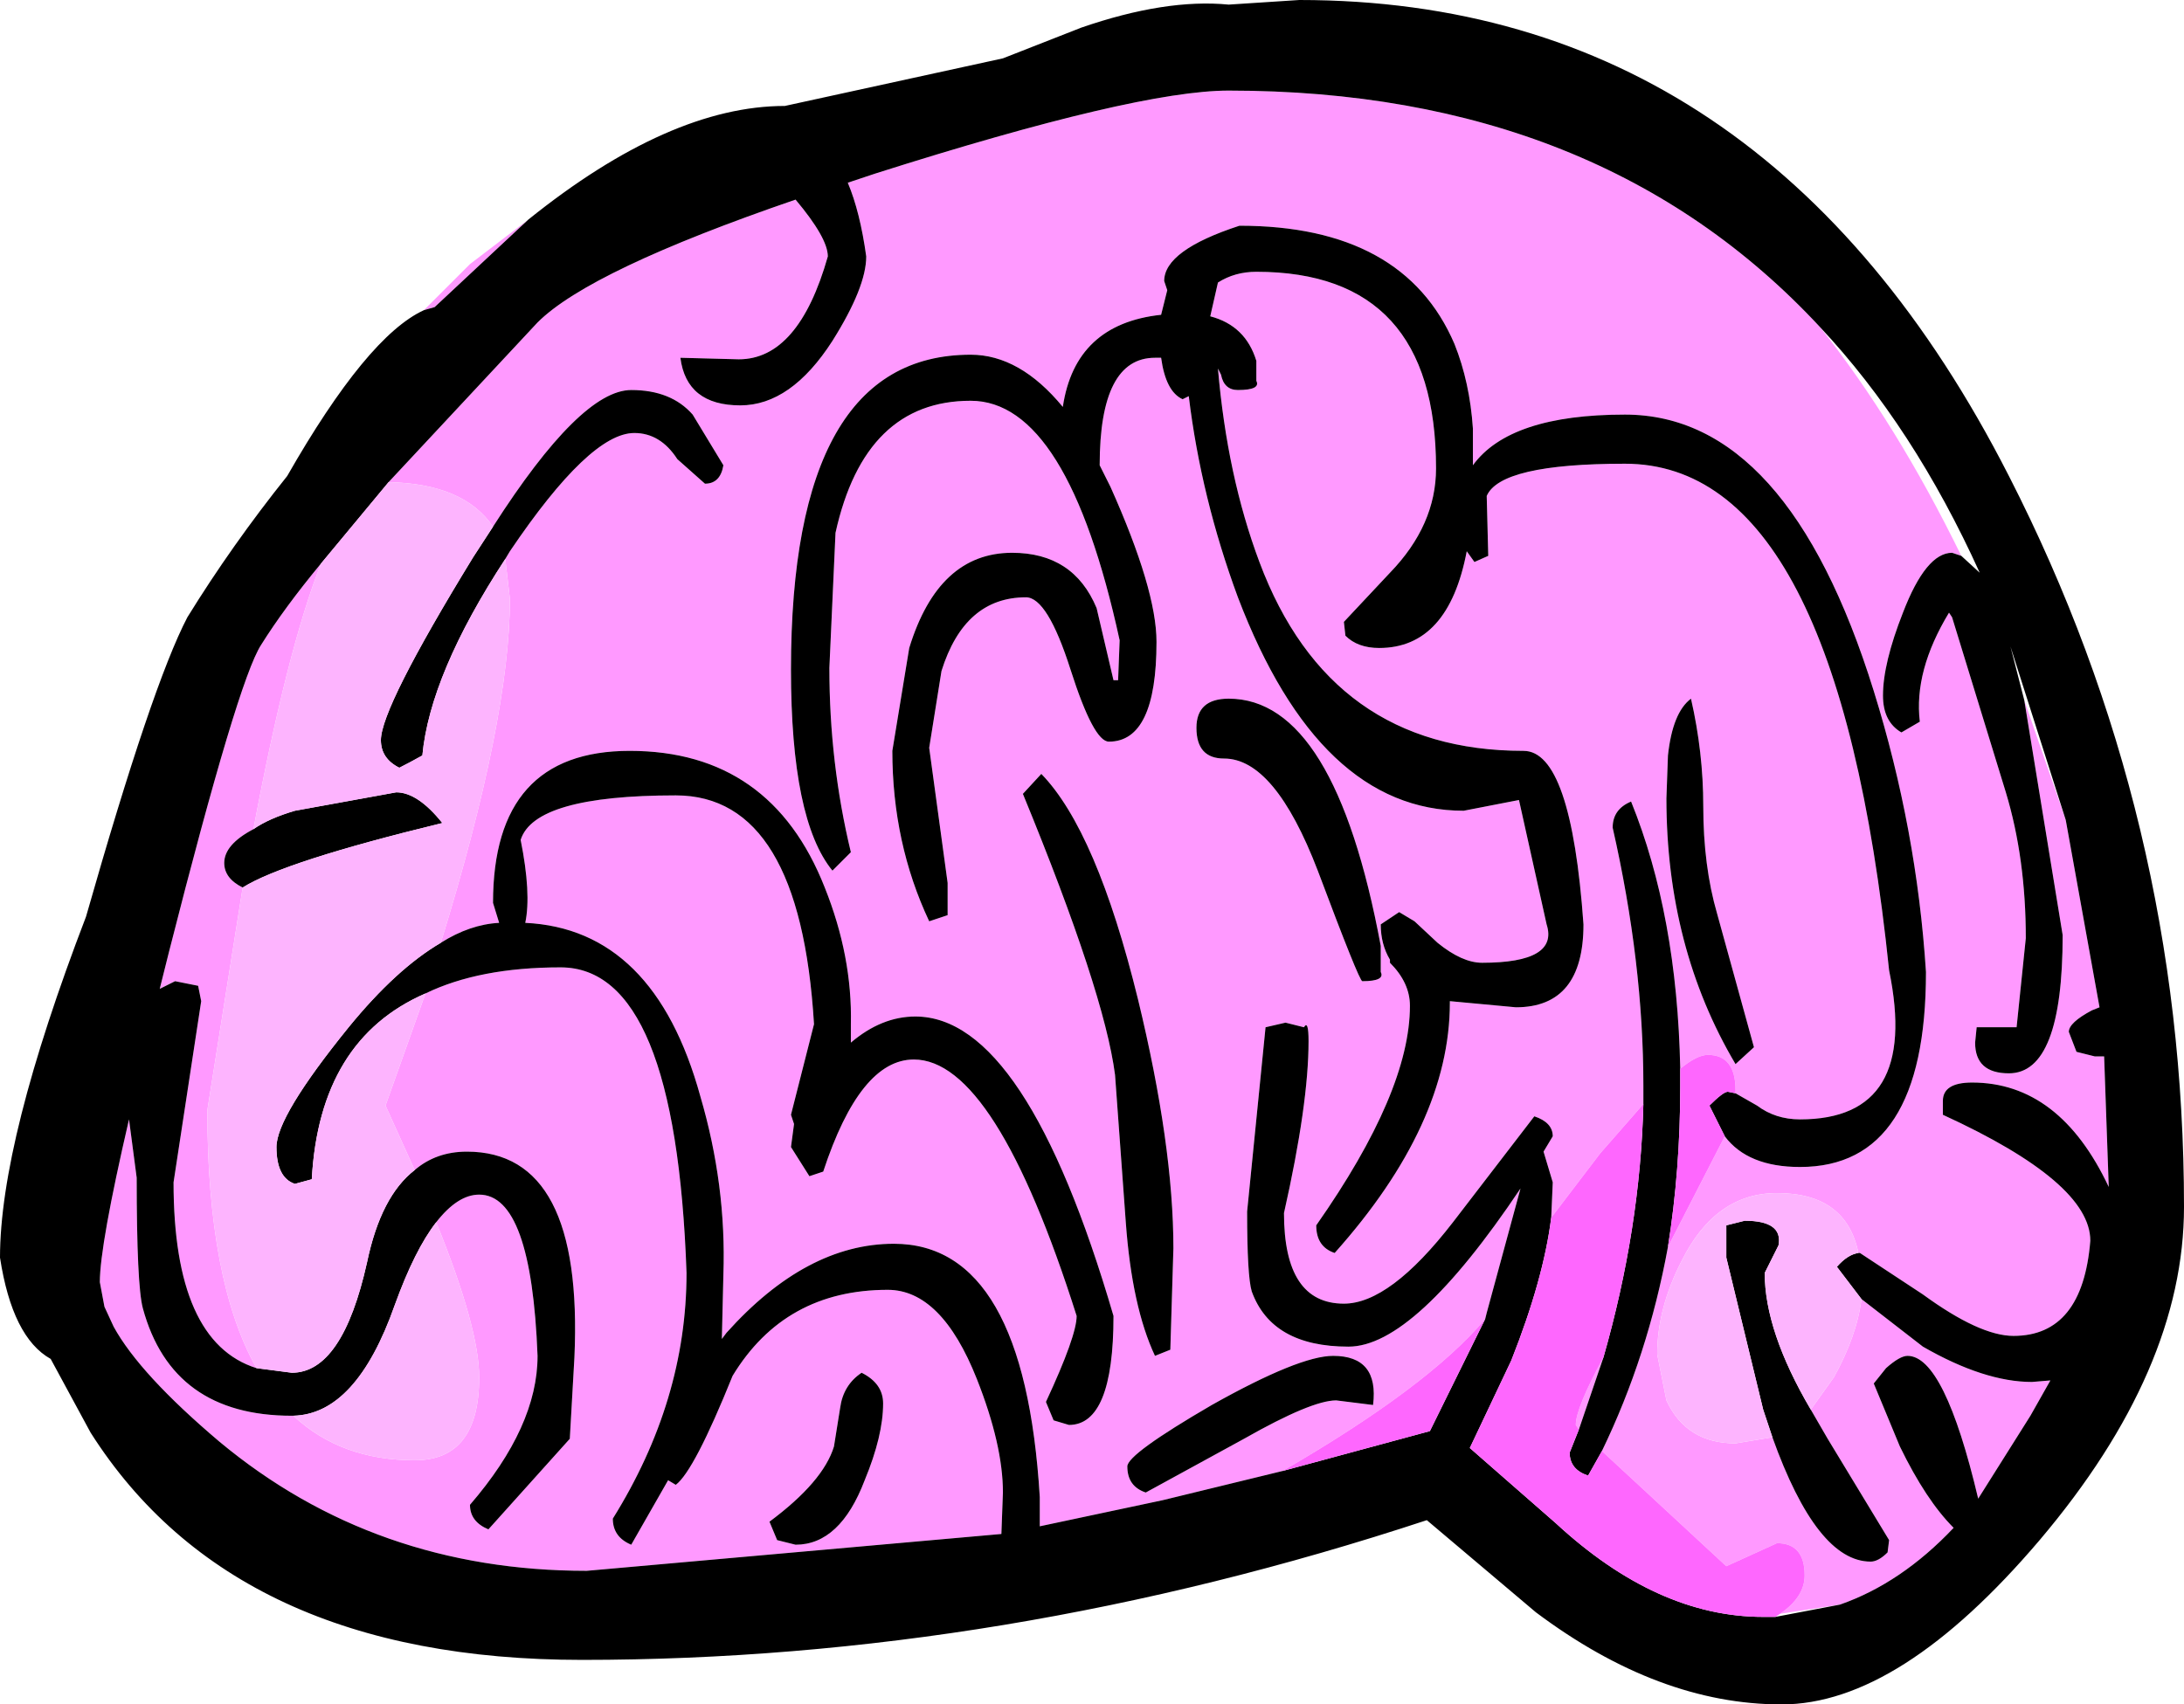
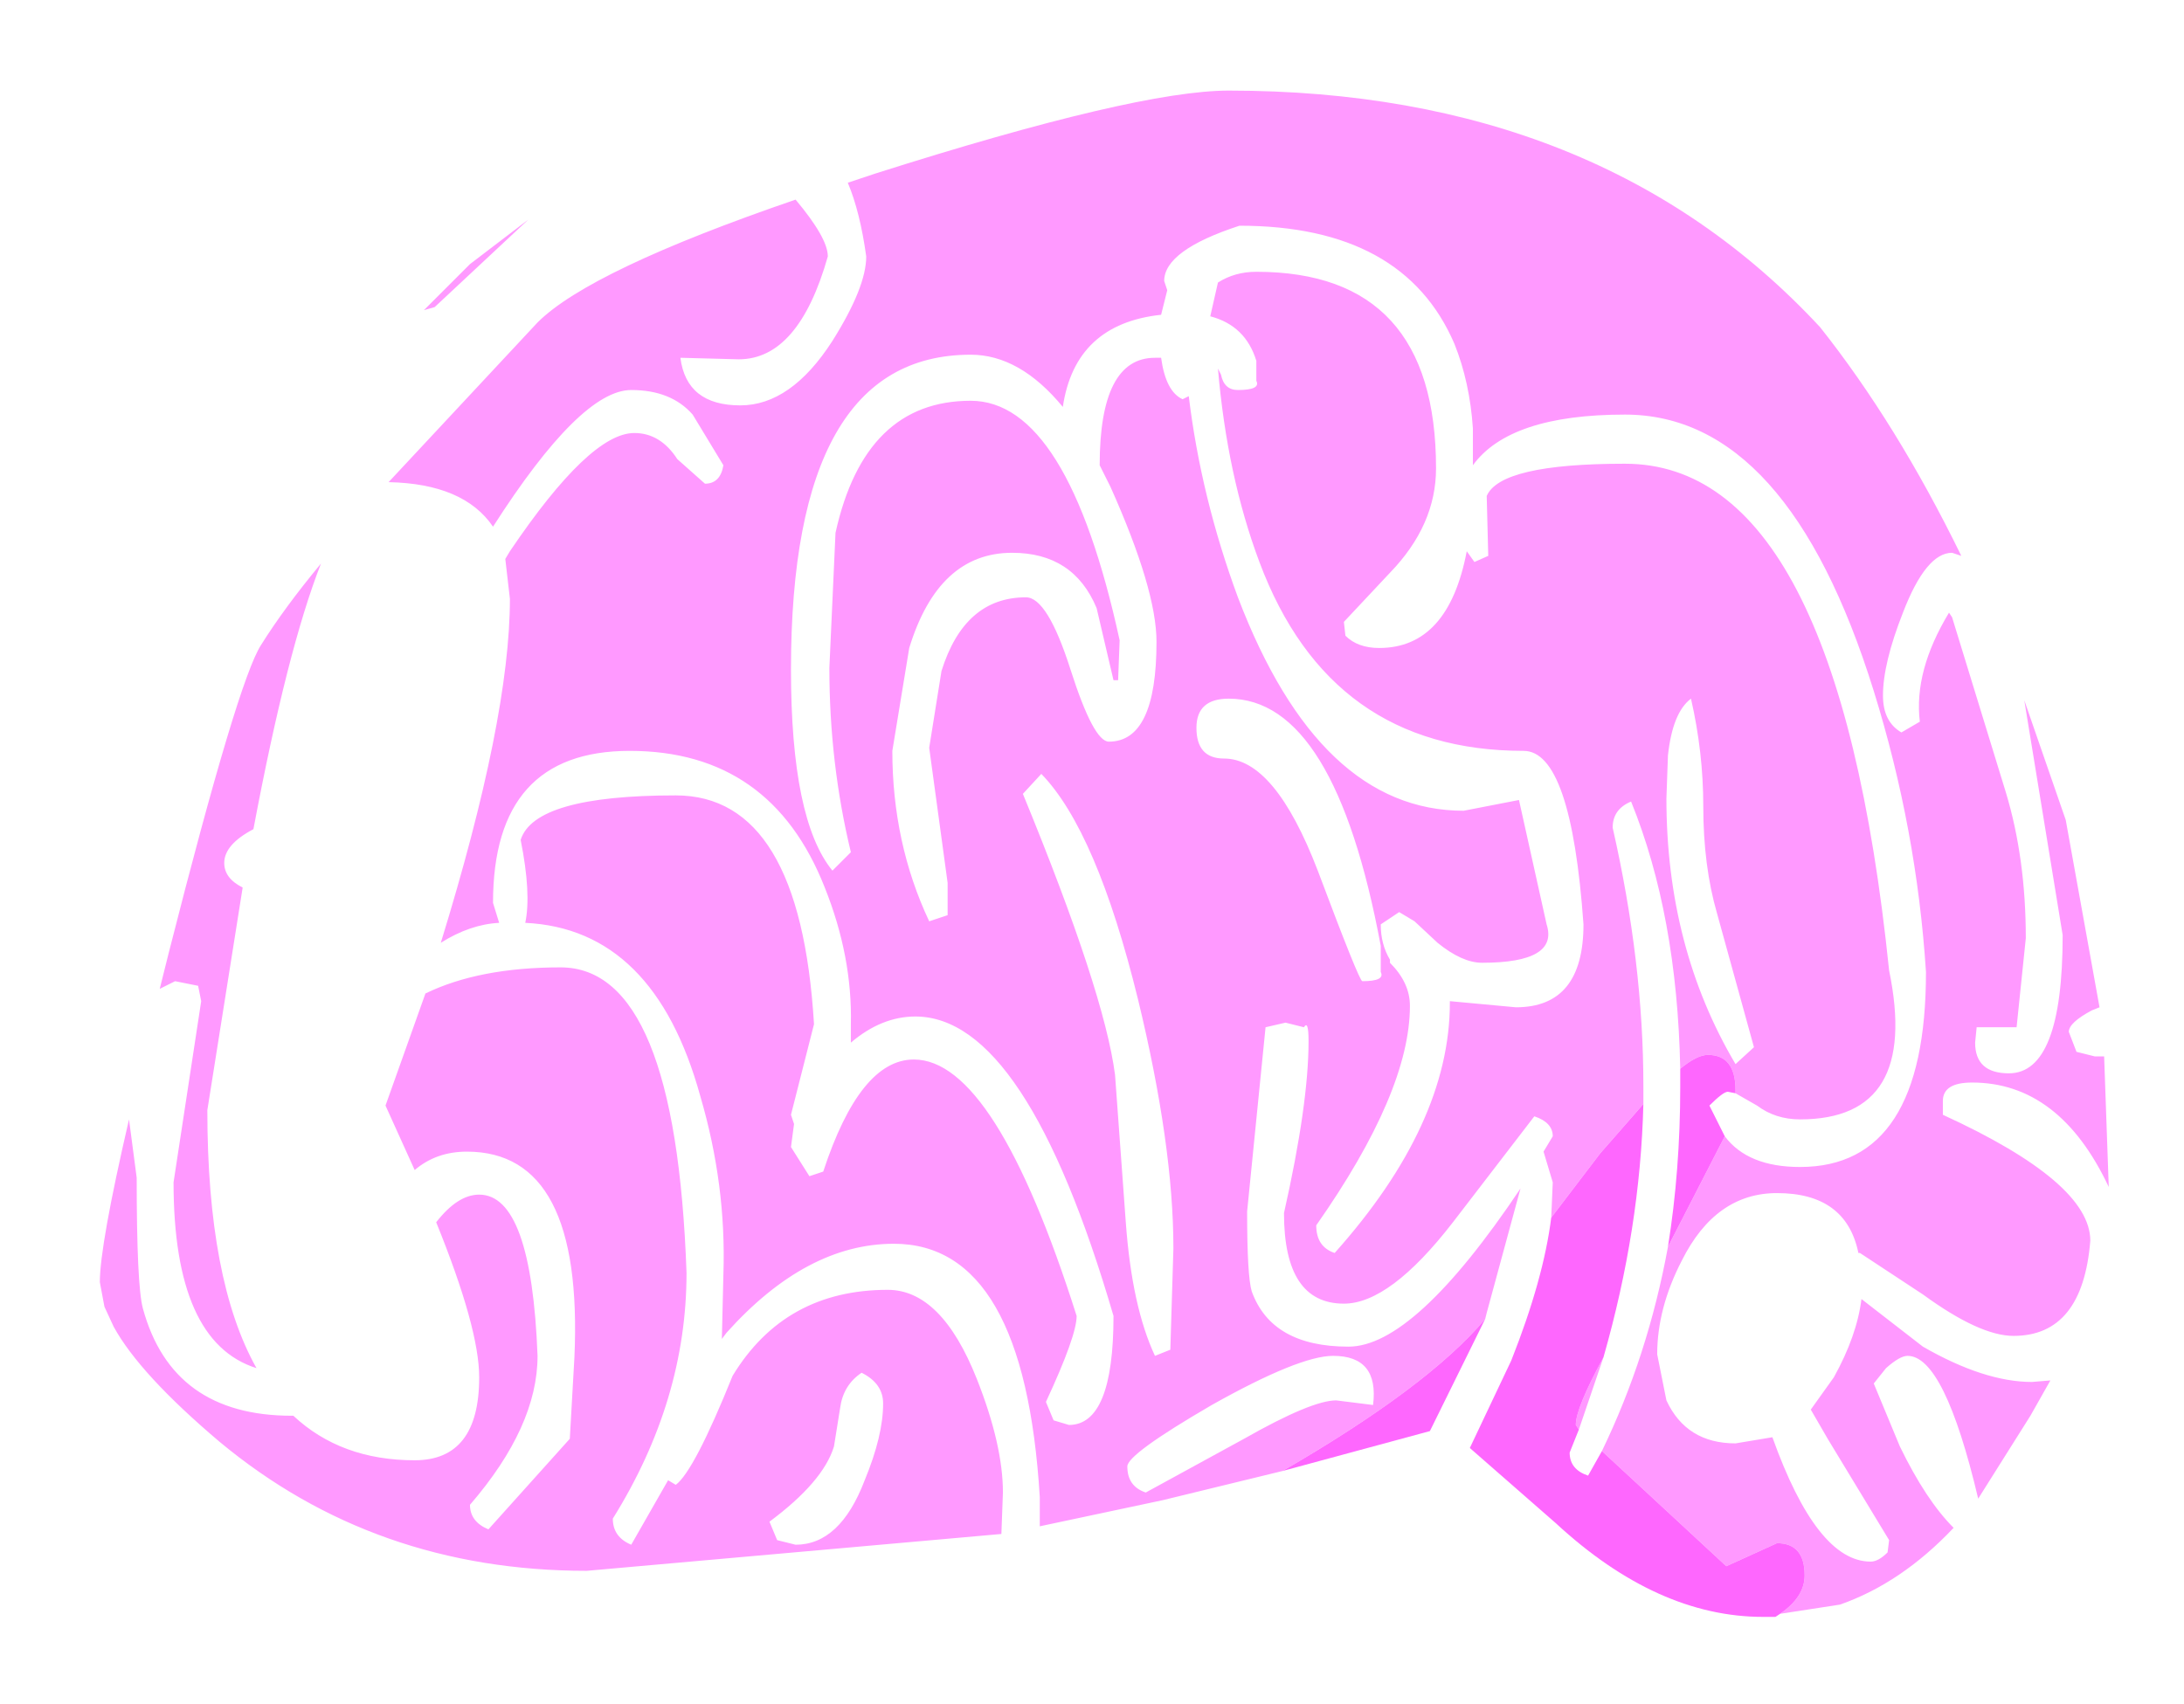
<svg xmlns="http://www.w3.org/2000/svg" height="55.5px" width="71.1px">
  <g transform="matrix(1.0, 0.0, 0.0, 1.0, 0.0, 0.0)">
    <path d="M12.65 15.7 L17.5 10.5 Q19.2 8.8 25.9 6.5 26.95 7.75 26.95 8.35 26.0 11.7 24.05 11.7 L22.15 11.65 Q22.35 13.2 24.1 13.2 25.75 13.2 27.1 11.1 28.2 9.35 28.2 8.35 28.0 6.9 27.6 5.95 L28.5 5.65 Q37.0 2.95 40.0 2.95 52.1 2.95 59.25 10.65 61.75 13.8 63.85 18.1 L63.55 18.0 Q62.7 18.0 61.95 19.95 61.3 21.6 61.3 22.65 61.3 23.5 61.9 23.85 L62.5 23.5 Q62.3 21.85 63.45 19.95 L63.55 20.1 65.3 25.8 Q65.95 27.95 65.95 30.55 L65.65 33.45 64.35 33.45 64.3 33.95 Q64.3 34.95 65.4 34.95 67.15 34.95 67.15 30.45 L65.9 22.8 67.25 26.7 68.35 32.8 68.1 32.9 Q67.35 33.3 67.35 33.6 L67.6 34.25 68.2 34.4 68.5 34.4 68.65 38.65 Q67.05 35.25 64.2 35.25 63.25 35.25 63.25 35.85 L63.25 36.3 Q68.05 38.5 68.05 40.4 67.8 43.5 65.55 43.5 64.45 43.5 62.6 42.15 L60.55 40.8 60.5 40.8 Q60.1 38.85 57.85 38.85 55.85 38.85 54.75 41.05 53.95 42.6 53.95 44.1 L54.25 45.6 Q54.9 47.0 56.5 47.0 L57.7 46.8 Q59.15 50.85 60.9 50.85 61.15 50.85 61.45 50.55 L61.5 50.15 59.5 46.85 58.95 45.9 59.7 44.85 Q60.45 43.5 60.6 42.3 L62.6 43.85 Q64.6 45.0 66.15 45.0 L66.75 44.95 66.1 46.1 64.4 48.8 Q63.3 44.15 62.1 44.15 61.85 44.15 61.4 44.55 L61.0 45.05 61.85 47.1 Q62.7 48.85 63.6 49.75 61.9 51.55 59.9 52.25 L57.95 52.55 Q58.75 52.0 58.75 51.3 58.75 50.25 57.85 50.25 L56.2 51.0 52.15 47.25 Q53.65 44.15 54.3 40.6 L56.15 37.0 Q56.9 38.0 58.6 38.0 62.7 38.0 62.7 31.65 62.4 27.0 61.0 22.5 58.2 13.5 52.9 13.5 49.15 13.5 47.95 15.15 L47.95 13.95 Q47.85 12.45 47.35 11.2 45.7 7.35 40.35 7.35 37.9 8.15 37.9 9.15 L38.0 9.45 37.8 10.25 Q35.0 10.55 34.6 13.25 33.2 11.55 31.6 11.55 25.75 11.55 25.75 21.8 25.75 26.7 27.1 28.35 L27.7 27.75 Q27.0 24.85 27.0 21.75 L27.2 17.35 Q28.15 13.05 31.6 13.05 34.75 13.05 36.45 20.85 L36.4 22.15 36.25 22.15 35.7 19.8 Q34.95 18.0 32.95 18.0 30.55 18.0 29.6 21.1 L29.05 24.45 Q29.05 27.45 30.25 30.0 L30.85 29.8 30.85 28.75 30.25 24.35 30.65 21.85 Q31.4 19.45 33.4 19.45 34.1 19.45 34.85 21.8 35.6 24.15 36.1 24.15 37.65 24.15 37.65 20.9 37.65 19.2 36.15 15.85 L35.8 15.15 Q35.8 11.65 37.6 11.65 L37.8 11.65 Q37.95 12.75 38.5 13.0 L38.7 12.9 Q39.1 16.2 40.3 19.45 42.95 26.4 47.65 26.4 L49.45 26.05 50.35 30.1 Q50.75 31.35 48.25 31.35 47.6 31.35 46.8 30.7 L46.05 30.0 45.55 29.7 44.95 30.1 Q44.95 30.75 45.25 31.25 L45.25 31.35 Q45.9 32.0 45.9 32.75 45.9 35.55 42.85 39.9 42.85 40.6 43.45 40.8 47.2 36.6 47.2 32.65 L47.2 32.6 49.35 32.8 Q51.55 32.8 51.55 30.1 51.15 24.45 49.6 24.45 43.3 24.45 41.0 18.3 39.95 15.5 39.65 12.0 L39.75 12.2 Q39.85 12.7 40.3 12.7 41.05 12.7 40.9 12.4 L40.9 11.75 Q40.55 10.6 39.4 10.3 L39.65 9.2 Q40.2 8.85 40.9 8.85 46.75 8.85 46.75 15.25 46.75 17.1 45.25 18.65 L43.75 20.25 43.8 20.7 Q44.2 21.1 44.9 21.1 47.15 21.1 47.75 17.95 L48.0 18.3 48.45 18.1 48.4 16.15 Q48.85 15.1 52.9 15.1 59.8 15.1 61.5 31.6 62.5 36.45 58.6 36.45 57.8 36.45 57.2 36.0 L56.5 35.6 56.5 35.5 Q56.5 34.35 55.6 34.35 55.25 34.35 54.7 34.8 54.6 29.8 53.1 26.1 52.5 26.35 52.5 26.95 53.5 31.35 53.5 35.35 L53.5 35.95 52.1 37.55 50.5 39.65 50.55 38.5 50.25 37.5 50.55 37.0 Q50.55 36.55 49.95 36.35 L47.3 39.8 Q45.25 42.45 43.75 42.45 41.8 42.45 41.8 39.5 42.6 35.95 42.6 33.9 42.6 33.2 42.45 33.45 L41.85 33.3 41.2 33.45 40.6 39.45 Q40.6 41.55 40.75 42.05 41.4 43.85 43.9 43.85 46.05 43.85 49.5 38.7 L48.4 42.75 48.35 42.95 Q46.5 45.15 41.75 47.9 L37.85 48.85 33.85 49.7 33.85 48.75 Q33.35 40.5 29.1 40.5 26.25 40.5 23.65 43.4 L23.5 43.6 23.55 41.5 Q23.65 38.6 22.8 35.7 21.3 30.25 17.1 30.05 17.3 29.1 16.95 27.35 17.4 25.9 22.0 25.9 26.05 25.9 26.5 33.35 L25.75 36.3 25.85 36.6 25.75 37.35 26.35 38.3 26.8 38.15 Q28.0 34.5 29.75 34.5 32.4 34.5 35.05 42.85 35.05 43.5 34.05 45.65 L34.3 46.25 34.8 46.4 Q36.25 46.4 36.25 42.85 33.4 33.1 29.8 33.1 28.7 33.1 27.7 33.95 L27.7 33.35 Q27.75 31.15 26.85 28.9 25.1 24.45 20.5 24.45 16.05 24.45 16.05 29.4 L16.25 30.05 Q15.3 30.1 14.35 30.7 16.6 23.4 16.6 19.5 L16.45 18.2 16.6 17.95 Q19.2 14.1 20.65 14.1 21.5 14.1 22.05 14.95 L22.95 15.75 Q23.45 15.75 23.55 15.15 L22.55 13.5 Q21.85 12.7 20.55 12.7 18.9 12.7 16.05 17.15 15.1 15.75 12.65 15.7 M13.8 10.1 L15.3 8.6 17.2 7.15 14.15 10.0 13.8 10.1 M8.35 44.55 Q5.65 43.7 5.65 38.5 L6.55 32.6 6.45 32.1 5.7 31.95 5.2 32.2 5.5 31.0 Q7.75 22.15 8.5 21.0 9.25 19.8 10.45 18.35 9.35 21.15 8.25 27.0 7.3 27.5 7.3 28.1 7.3 28.6 7.9 28.9 L6.75 36.15 Q6.75 41.7 8.35 44.55 M13.5 38.1 L12.55 36.0 13.85 32.35 Q15.6 31.5 18.25 31.5 22.0 31.5 22.35 41.45 22.35 45.6 19.95 49.45 19.95 50.05 20.55 50.3 L21.75 48.2 22.0 48.35 Q22.6 47.9 23.85 44.8 25.55 42.0 28.9 42.0 30.65 42.0 31.8 44.9 32.65 47.05 32.65 48.6 L32.6 49.95 19.1 51.15 Q12.2 51.15 7.15 46.95 4.55 44.75 3.7 43.2 L3.4 42.55 3.25 41.75 Q3.25 40.55 4.2 36.45 L4.45 38.35 Q4.45 41.85 4.65 42.6 5.6 46.1 9.5 46.1 L9.55 46.1 Q11.1 47.55 13.5 47.55 15.6 47.55 15.6 44.85 15.6 43.25 14.2 39.8 14.9 38.9 15.6 38.9 17.3 38.9 17.5 44.15 17.5 46.45 15.3 49.0 15.3 49.55 15.9 49.8 L18.55 46.85 18.7 44.2 Q19.0 37.5 15.2 37.5 14.2 37.5 13.5 38.1 M55.05 22.75 Q54.45 23.2 54.3 24.6 L54.25 26.0 Q54.25 30.85 56.5 34.65 L57.1 34.1 55.9 29.75 Q55.45 28.2 55.45 26.25 55.45 24.5 55.05 22.75 M33.9 25.2 L33.3 25.85 Q35.95 32.3 36.3 35.0 L36.65 39.8 Q36.85 42.55 37.6 44.15 L38.1 43.95 38.2 40.65 Q38.2 37.3 37.05 32.55 35.7 27.05 33.9 25.2 M40.0 22.75 Q38.95 22.75 38.95 23.7 38.95 24.7 39.85 24.7 41.5 24.7 42.9 28.35 44.25 31.95 44.35 31.95 45.1 31.95 44.95 31.65 L44.95 30.8 Q43.45 22.75 40.0 22.75 M52.2 44.2 L51.4 46.55 51.3 46.4 Q51.3 45.85 52.2 44.2 M43.5 45.6 L44.7 45.75 Q44.9 44.15 43.4 44.15 42.3 44.15 39.45 45.75 36.7 47.35 36.7 47.75 36.7 48.4 37.3 48.6 L40.5 46.85 Q42.7 45.6 43.5 45.6 M28.75 45.7 Q28.75 45.05 28.05 44.7 27.45 45.1 27.35 45.85 L27.15 47.1 Q26.8 48.25 25.05 49.55 L25.3 50.15 25.9 50.3 Q27.35 50.3 28.15 48.2 28.75 46.75 28.75 45.7" fill="#ff99ff" fill-rule="evenodd" stroke="none" />
-     <path d="M59.25 10.65 Q52.1 2.95 40.0 2.95 37.0 2.95 28.5 5.65 L27.6 5.95 Q28.0 6.9 28.2 8.35 28.2 9.35 27.1 11.1 25.75 13.2 24.1 13.2 22.35 13.2 22.15 11.65 L24.05 11.7 Q26.0 11.7 26.95 8.35 26.95 7.75 25.9 6.5 19.2 8.8 17.5 10.5 L12.65 15.7 10.45 18.35 Q9.25 19.8 8.5 21.0 7.75 22.15 5.5 31.0 L5.2 32.2 5.7 31.95 6.45 32.1 6.55 32.6 5.65 38.5 Q5.65 43.7 8.35 44.55 L9.5 44.7 Q11.15 44.7 11.95 41.1 12.4 38.95 13.5 38.1 14.2 37.5 15.2 37.5 19.0 37.5 18.7 44.2 L18.55 46.85 15.9 49.8 Q15.3 49.55 15.3 49.0 17.5 46.45 17.5 44.15 17.3 38.9 15.6 38.9 14.9 38.9 14.2 39.8 13.5 40.7 12.85 42.5 11.6 46.05 9.55 46.1 L9.5 46.1 Q5.6 46.1 4.65 42.6 4.45 41.85 4.45 38.35 L4.2 36.45 Q3.25 40.55 3.25 41.75 L3.4 42.55 3.7 43.2 Q4.55 44.75 7.15 46.95 12.2 51.15 19.1 51.15 L32.6 49.95 32.65 48.6 Q32.65 47.05 31.8 44.9 30.65 42.0 28.9 42.0 25.55 42.0 23.85 44.8 22.6 47.9 22.0 48.35 L21.75 48.2 20.55 50.3 Q19.95 50.05 19.95 49.45 22.35 45.6 22.35 41.45 22.0 31.5 18.25 31.5 15.6 31.5 13.85 32.35 10.4 33.85 10.15 38.4 L9.6 38.55 Q9.0 38.35 9.0 37.35 9.0 36.35 11.35 33.45 12.9 31.55 14.35 30.7 15.3 30.1 16.25 30.05 L16.05 29.4 Q16.05 24.45 20.5 24.45 25.1 24.45 26.85 28.9 27.75 31.15 27.7 33.35 L27.7 33.95 Q28.7 33.1 29.8 33.1 33.4 33.1 36.25 42.85 36.25 46.4 34.8 46.4 L34.3 46.25 34.05 45.65 Q35.05 43.5 35.05 42.85 32.4 34.5 29.75 34.5 28.0 34.5 26.8 38.15 L26.35 38.3 25.75 37.35 25.85 36.6 25.75 36.3 26.5 33.35 Q26.05 25.9 22.0 25.9 17.4 25.9 16.95 27.35 17.3 29.1 17.1 30.05 21.3 30.25 22.8 35.7 23.65 38.6 23.55 41.5 L23.5 43.6 23.65 43.4 Q26.25 40.5 29.1 40.5 33.35 40.5 33.85 48.75 L33.85 49.7 37.85 48.85 41.75 47.9 46.55 46.6 48.35 42.95 48.4 42.75 49.5 38.7 Q46.05 43.85 43.9 43.85 41.4 43.85 40.75 42.05 40.6 41.55 40.6 39.45 L41.2 33.45 41.85 33.3 42.45 33.45 Q42.6 33.2 42.6 33.9 42.6 35.95 41.8 39.5 41.8 42.45 43.75 42.45 45.25 42.45 47.3 39.8 L49.95 36.35 Q50.55 36.55 50.55 37.0 L50.25 37.5 50.55 38.5 50.5 39.65 Q50.25 41.65 49.2 44.3 L47.85 47.15 50.65 49.6 Q53.95 52.65 57.4 52.65 L57.8 52.65 59.9 52.25 Q61.9 51.55 63.6 49.75 62.7 48.85 61.85 47.1 L61.0 45.05 61.4 44.55 Q61.85 44.15 62.1 44.15 63.3 44.15 64.4 48.8 L66.1 46.1 66.75 44.95 66.15 45.0 Q64.6 45.0 62.6 43.85 L60.6 42.3 59.8 41.25 Q60.15 40.85 60.5 40.8 L60.55 40.8 62.6 42.15 Q64.45 43.5 65.55 43.5 67.8 43.5 68.05 40.4 68.05 38.5 63.25 36.3 L63.25 35.85 Q63.25 35.25 64.2 35.25 67.05 35.25 68.65 38.65 L68.5 34.4 68.2 34.4 67.6 34.25 67.35 33.6 Q67.35 33.3 68.1 32.9 L68.35 32.8 67.25 26.7 65.45 21.05 65.9 22.8 67.15 30.45 Q67.15 34.95 65.4 34.95 64.3 34.95 64.3 33.95 L64.35 33.45 65.65 33.45 65.95 30.55 Q65.95 27.95 65.3 25.8 L63.55 20.1 63.45 19.95 Q62.3 21.85 62.5 23.5 L61.9 23.85 Q61.3 23.5 61.3 22.65 61.3 21.6 61.95 19.95 62.7 18.0 63.55 18.0 L63.85 18.1 64.45 18.65 Q62.3 13.9 59.25 10.65 M16.05 17.15 Q18.9 12.7 20.55 12.7 21.85 12.7 22.55 13.5 L23.55 15.15 Q23.45 15.75 22.95 15.75 L22.05 14.95 Q21.5 14.1 20.65 14.1 19.2 14.1 16.6 17.95 L16.45 18.2 Q14.0 21.95 13.75 24.6 13.3 24.85 13.0 25.0 12.4 24.7 12.4 24.1 12.4 23.05 15.4 18.15 L16.05 17.15 M53.5 35.95 L53.5 35.35 Q53.5 31.35 52.5 26.95 52.5 26.35 53.1 26.1 54.6 29.8 54.7 34.8 L54.7 35.4 Q54.7 38.1 54.3 40.6 53.65 44.15 52.15 47.25 L51.7 48.05 Q51.1 47.85 51.1 47.3 L51.4 46.55 52.2 44.2 Q53.4 40.0 53.5 35.95 M56.5 35.6 L57.2 36.0 Q57.8 36.45 58.6 36.45 62.5 36.45 61.5 31.6 59.8 15.1 52.9 15.1 48.85 15.1 48.4 16.15 L48.45 18.1 48.0 18.3 47.75 17.95 Q47.15 21.1 44.9 21.1 44.2 21.1 43.8 20.7 L43.75 20.25 45.25 18.65 Q46.75 17.1 46.75 15.25 46.75 8.85 40.9 8.85 40.2 8.85 39.65 9.2 L39.4 10.3 Q40.55 10.6 40.9 11.75 L40.9 12.4 Q41.05 12.7 40.3 12.7 39.85 12.7 39.75 12.2 L39.65 12.0 Q39.95 15.5 41.0 18.3 43.3 24.45 49.6 24.45 51.15 24.45 51.55 30.1 51.55 32.8 49.35 32.8 L47.2 32.6 47.2 32.65 Q47.2 36.6 43.45 40.8 42.85 40.6 42.85 39.9 45.9 35.55 45.9 32.75 45.9 32.0 45.25 31.35 L45.25 31.25 Q44.95 30.75 44.95 30.1 L45.55 29.7 46.05 30.0 46.8 30.7 Q47.6 31.35 48.25 31.35 50.75 31.35 50.35 30.1 L49.45 26.05 47.65 26.4 Q42.95 26.4 40.3 19.45 39.1 16.2 38.7 12.9 L38.5 13.0 Q37.95 12.75 37.8 11.65 L37.6 11.65 Q35.8 11.65 35.8 15.15 L36.15 15.85 Q37.65 19.2 37.65 20.9 37.65 24.15 36.1 24.15 35.6 24.15 34.85 21.8 34.1 19.45 33.4 19.45 31.4 19.45 30.65 21.85 L30.25 24.35 30.85 28.75 30.85 29.8 30.25 30.0 Q29.05 27.45 29.05 24.45 L29.6 21.1 Q30.55 18.0 32.95 18.0 34.95 18.0 35.7 19.8 L36.25 22.15 36.4 22.15 36.45 20.85 Q34.75 13.05 31.6 13.05 28.15 13.05 27.2 17.35 L27.0 21.75 Q27.0 24.85 27.7 27.75 L27.1 28.35 Q25.75 26.7 25.75 21.8 25.75 11.55 31.6 11.55 33.2 11.55 34.6 13.25 35.0 10.55 37.8 10.25 L38.0 9.45 37.9 9.15 Q37.9 8.15 40.35 7.35 45.7 7.35 47.35 11.2 47.85 12.45 47.95 13.95 L47.95 15.15 Q49.15 13.5 52.9 13.5 58.2 13.5 61.0 22.5 62.4 27.0 62.7 31.65 62.7 38.0 58.6 38.0 56.9 38.0 56.15 37.0 L55.65 36.0 Q56.1 35.55 56.25 35.55 L56.5 35.6 M58.95 45.9 L59.5 46.85 61.5 50.15 61.45 50.55 Q61.15 50.85 60.9 50.85 59.15 50.85 57.7 46.8 L57.4 45.9 56.2 40.95 56.2 39.9 56.8 39.75 Q58.05 39.75 57.9 40.55 L57.45 41.45 Q57.45 43.35 58.95 45.9 M17.2 7.15 Q21.8 3.45 25.55 3.45 L32.65 1.9 35.2 0.9 Q37.95 -0.05 40.0 0.15 L42.3 0.0 Q57.5 0.0 65.4 15.5 71.1 26.65 71.1 39.3 71.1 44.6 66.4 50.15 61.85 55.5 58.0 55.5 54.0 55.5 50.0 52.5 L46.45 49.5 Q32.65 54.05 18.95 54.05 7.65 54.05 2.95 46.65 L1.65 44.25 Q0.4 43.55 0.0 40.95 0.0 37.15 2.8 29.85 4.95 22.3 6.1 20.1 7.55 17.75 9.35 15.5 11.95 10.95 13.8 10.1 L14.15 10.0 17.2 7.15 M8.25 27.0 Q8.75 26.65 9.6 26.4 L12.9 25.8 Q13.6 25.8 14.4 26.8 9.25 28.05 7.9 28.9 7.3 28.6 7.3 28.1 7.3 27.5 8.25 27.0 M40.0 22.75 Q43.45 22.75 44.95 30.8 L44.95 31.65 Q45.1 31.95 44.35 31.95 44.25 31.95 42.9 28.35 41.5 24.7 39.85 24.7 38.95 24.7 38.95 23.7 38.95 22.75 40.0 22.75 M33.9 25.2 Q35.7 27.05 37.05 32.55 38.2 37.3 38.2 40.65 L38.1 43.95 37.6 44.15 Q36.85 42.55 36.65 39.8 L36.3 35.0 Q35.95 32.3 33.3 25.85 L33.9 25.2 M55.05 22.75 Q55.45 24.5 55.45 26.25 55.45 28.2 55.9 29.75 L57.1 34.1 56.5 34.65 Q54.25 30.85 54.25 26.0 L54.3 24.6 Q54.45 23.2 55.05 22.75 M43.5 45.6 Q42.7 45.6 40.5 46.85 L37.3 48.6 Q36.7 48.4 36.7 47.75 36.7 47.35 39.45 45.75 42.3 44.15 43.4 44.15 44.9 44.15 44.7 45.75 L43.5 45.6 M28.75 45.7 Q28.75 46.75 28.15 48.2 27.35 50.3 25.9 50.3 L25.3 50.15 25.05 49.55 Q26.8 48.25 27.15 47.1 L27.35 45.85 Q27.45 45.1 28.05 44.7 28.75 45.05 28.75 45.7" fill="#000000" fill-rule="evenodd" stroke="none" />
-     <path d="M12.65 15.7 Q15.1 15.75 16.05 17.15 L15.4 18.15 Q12.4 23.05 12.4 24.1 12.4 24.7 13.0 25.0 13.3 24.85 13.75 24.6 14.0 21.95 16.45 18.2 L16.6 19.5 Q16.6 23.4 14.35 30.7 12.9 31.55 11.35 33.45 9.0 36.35 9.0 37.35 9.0 38.35 9.6 38.55 L10.15 38.4 Q10.4 33.85 13.85 32.35 L12.55 36.0 13.5 38.1 Q12.4 38.95 11.95 41.1 11.15 44.7 9.5 44.7 L8.35 44.55 Q6.75 41.7 6.75 36.15 L7.9 28.9 Q9.25 28.05 14.4 26.8 13.6 25.8 12.9 25.8 L9.6 26.4 Q8.75 26.65 8.25 27.0 9.35 21.15 10.45 18.35 L12.65 15.7 M60.6 42.3 Q60.45 43.5 59.7 44.85 L58.95 45.9 Q57.45 43.35 57.45 41.45 L57.9 40.55 Q58.05 39.75 56.8 39.75 L56.2 39.9 56.2 40.95 57.4 45.9 57.7 46.8 56.5 47.0 Q54.9 47.0 54.25 45.6 L53.95 44.1 Q53.95 42.6 54.75 41.05 55.85 38.85 57.85 38.85 60.1 38.85 60.5 40.8 60.15 40.85 59.8 41.25 L60.6 42.3 M14.2 39.8 Q15.6 43.25 15.6 44.85 15.6 47.55 13.5 47.55 11.1 47.55 9.55 46.1 11.6 46.05 12.85 42.5 13.5 40.7 14.2 39.8" fill="#fdb4fe" fill-rule="evenodd" stroke="none" />
    <path d="M41.75 47.9 Q46.5 45.15 48.35 42.95 L46.55 46.6 41.75 47.9 M50.5 39.65 L52.1 37.55 53.5 35.95 Q53.4 40.0 52.2 44.2 51.3 45.85 51.3 46.4 L51.4 46.55 51.1 47.3 Q51.1 47.85 51.7 48.05 L52.15 47.25 56.2 51.0 57.85 50.25 Q58.75 50.25 58.75 51.3 58.75 52.0 57.95 52.55 L57.8 52.65 57.4 52.65 Q53.95 52.65 50.65 49.6 L47.85 47.15 49.2 44.3 Q50.25 41.65 50.5 39.65 M54.7 34.8 Q55.25 34.35 55.6 34.35 56.5 34.35 56.5 35.5 L56.5 35.6 56.25 35.55 Q56.1 35.55 55.65 36.0 L56.15 37.0 54.3 40.6 Q54.7 38.1 54.7 35.4 L54.7 34.8" fill="#fe67fe" fill-rule="evenodd" stroke="none" />
  </g>
</svg>